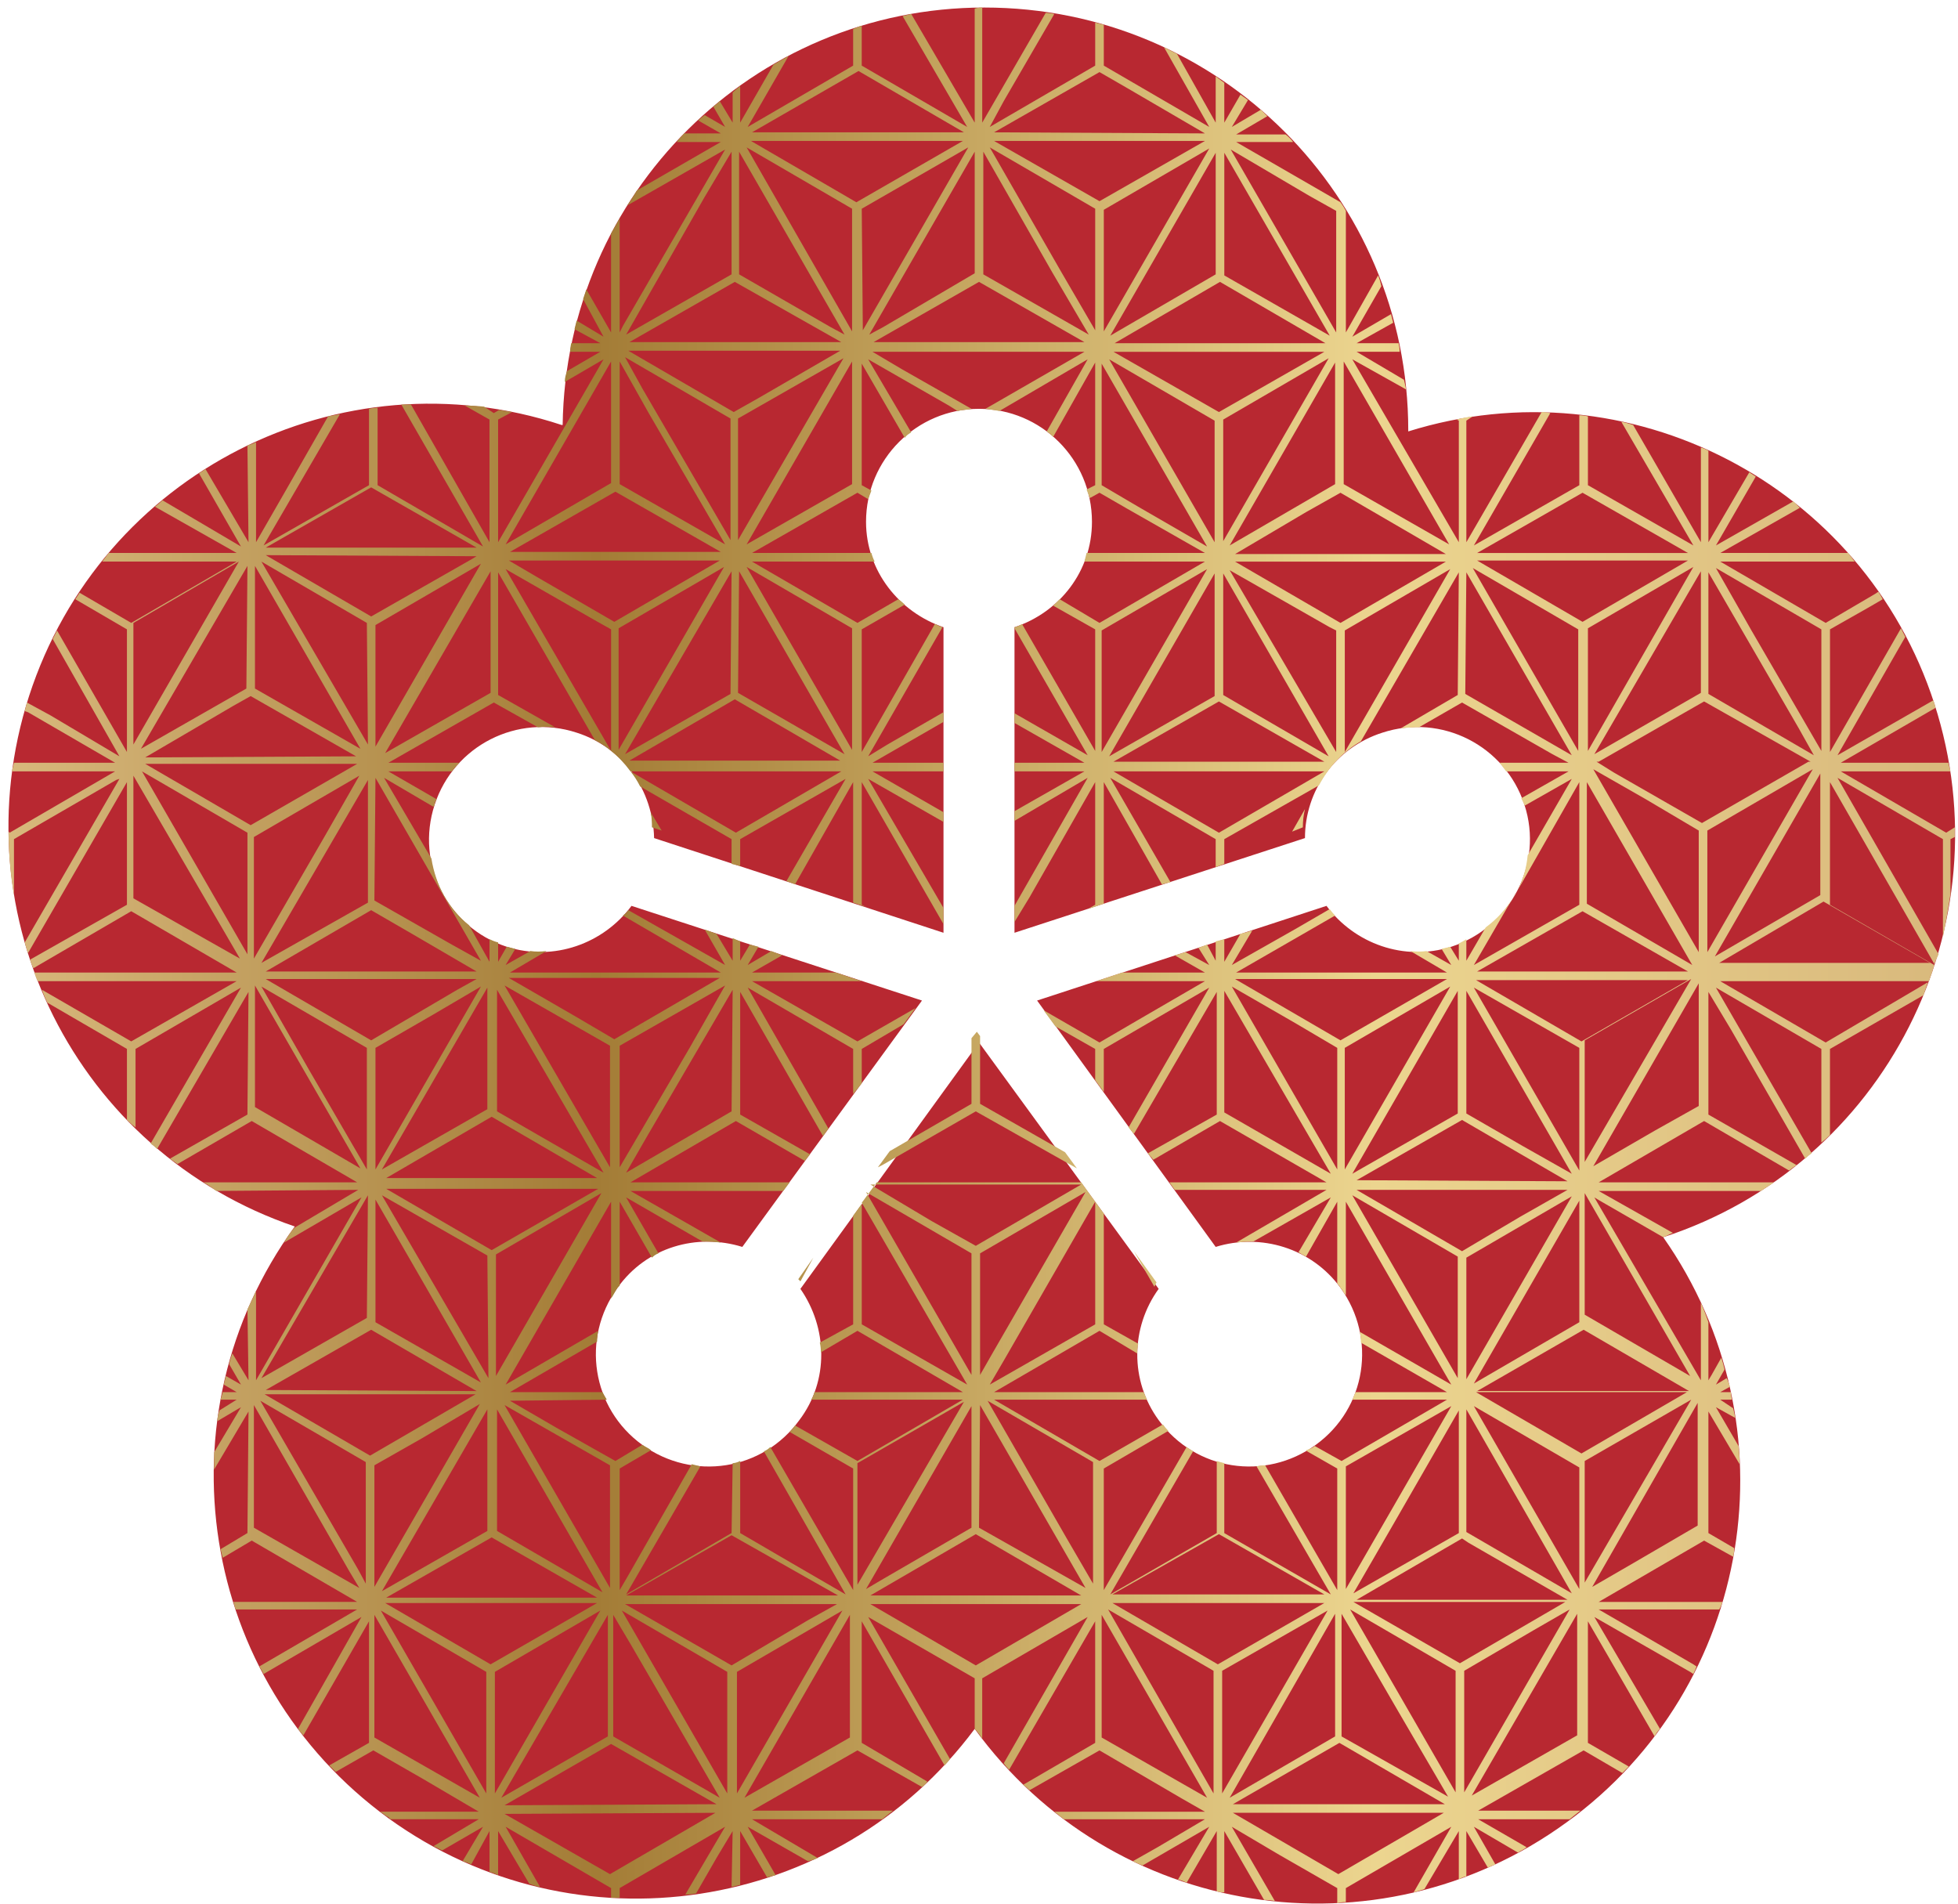
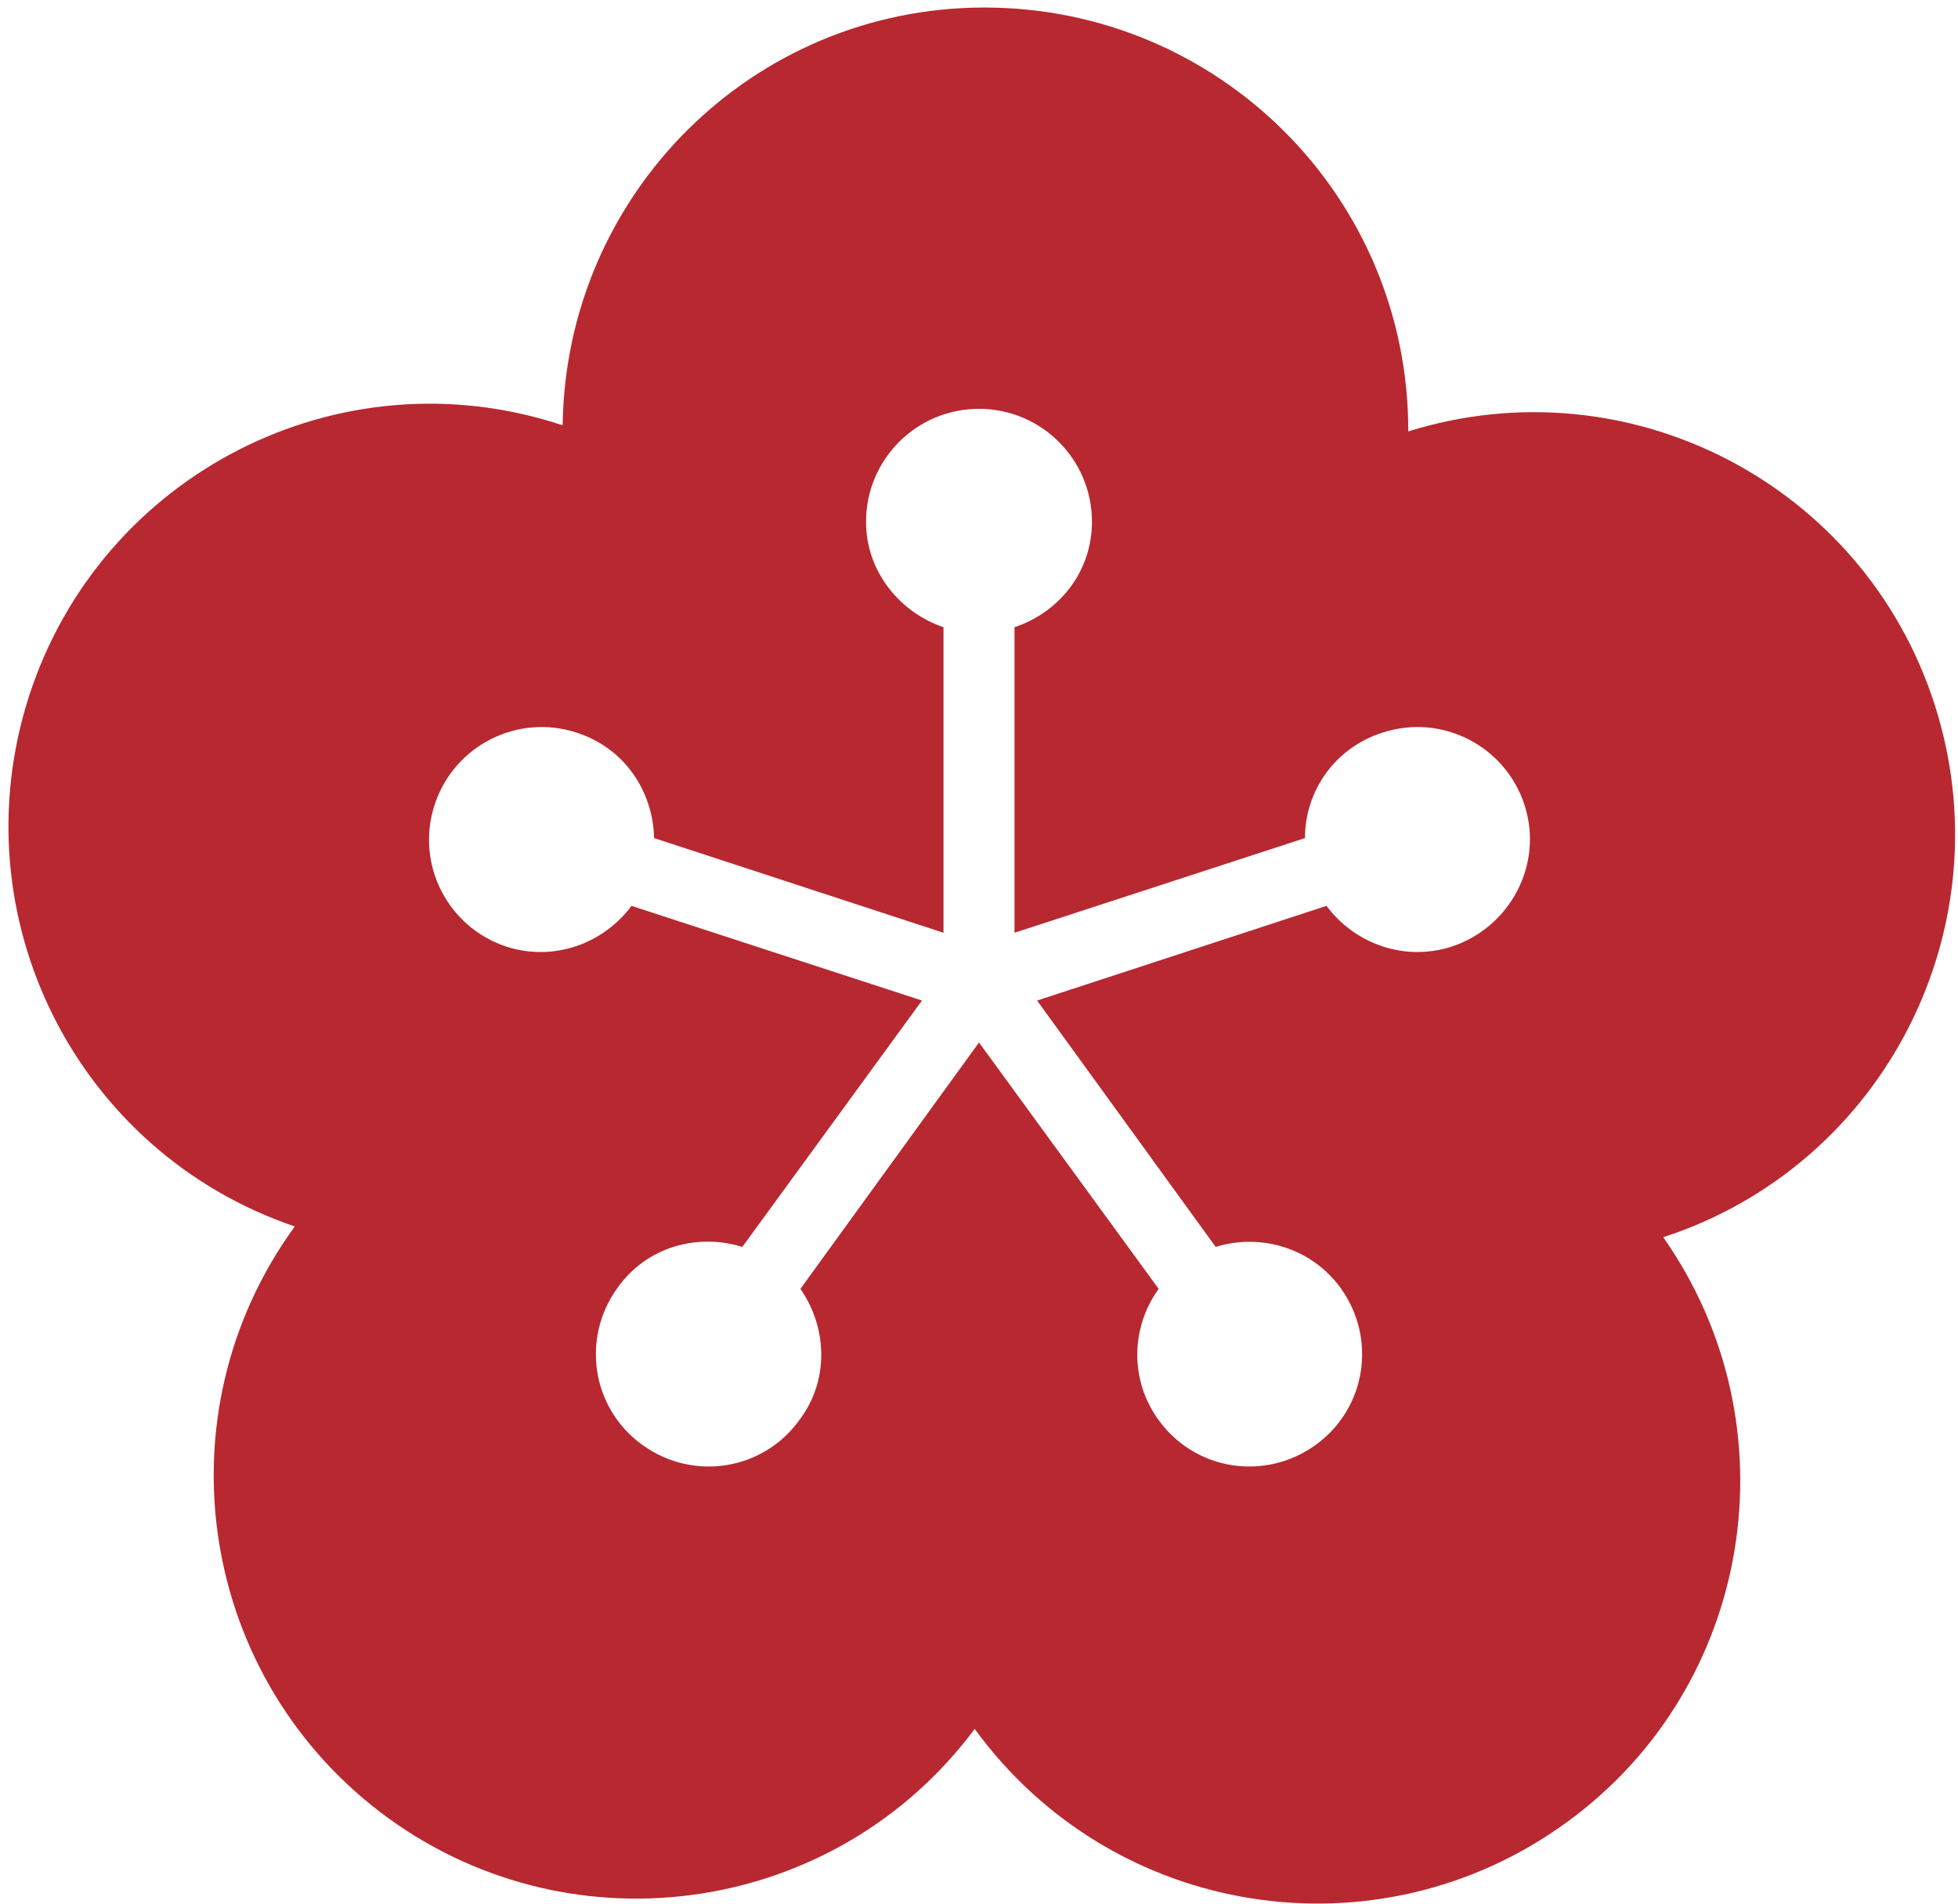
<svg xmlns="http://www.w3.org/2000/svg" version="1.2" viewBox="0 0 182 177" width="182" height="177">
  <title>Pine/Bamboo/Plum</title>
  <defs>
    <linearGradient id="g1" x1="1.1" y1="-1.3" x2="182.1" y2="-1.3" gradientUnits="userSpaceOnUse">
      <stop offset="0" stop-color="#d8b87c" />
      <stop offset=".3" stop-color="#a37c36" />
      <stop offset=".7" stop-color="#ecd58f" />
      <stop offset="1" stop-color="#d8b87c" />
    </linearGradient>
  </defs>
  <style>
		.s0 { mix-blend-mode: multiply;fill: #b82831 } 
		.s1 { mix-blend-mode: screen;fill: url(#g1) } 
	</style>
  <g id="Pine/Bamboo/Plum">
    <g id="-e-">
      <path id="&lt;Compound Path&gt;" fill-rule="evenodd" class="s0" d="m154.6 115c12.3 17.5 8.4 41.8-9 54.4-17.6 12.8-42.2 8.9-55-8.7-12.8 17.2-37.1 20.9-54.5 8.3-17.6-12.8-21.5-37.4-8.7-55-20.3-6.9-31.3-28.8-24.7-49.3 6.7-20.7 28.9-32 49.5-25.2q0.1 0 0.1 0c0.3-21.5 17.7-38.8 39.2-38.8 21.8 0 39.4 17.6 39.4 39.3v0.1c20.5-6.4 42.3 4.9 48.9 25.3 6.7 20.7-4.6 42.9-25.2 49.6zm-12.9-40.2c-1.8-5.5-7.7-8.5-13.2-6.7-4.4 1.4-7.2 5.4-7.2 9.8l-27 8.8v-28.4c4.2-1.4 7.2-5.2 7.2-9.8 0-5.8-4.7-10.5-10.5-10.5-5.8 0-10.5 4.7-10.5 10.5 0 4.6 3.1 8.4 7.2 9.8v28.4l-26.9-8.8c-0.1-4.4-2.8-8.4-7.2-9.8-5.5-1.8-11.4 1.2-13.2 6.7-1.8 5.5 1.2 11.4 6.7 13.2 4.4 1.4 9-0.3 11.6-3.8l27 8.8-16.7 22.9c-4.2-1.3-8.9 0-11.6 3.8-3.4 4.7-2.4 11.2 2.3 14.6 4.7 3.4 11.2 2.4 14.6-2.3 2.8-3.7 2.6-8.6 0.1-12.2l16.6-22.9 16.7 22.9c-2.6 3.6-2.7 8.5 0 12.2 3.4 4.7 9.9 5.7 14.6 2.3 4.7-3.4 5.7-9.9 2.3-14.6-2.7-3.7-7.4-5.1-11.6-3.8l-16.6-22.9 26.9-8.8c2.6 3.5 7.2 5.2 11.6 3.8 5.5-1.8 8.6-7.7 6.8-13.2z" />
-       <path id="&lt;Compound Path&gt;" fill-rule="evenodd" class="s1" d="m181.7 77.8l-0.4 0.2v3 2.1q-0.3 2-0.7 4v-9.1l-9.8-5.7 9.4 16.4q-0.2 0.4-0.4 0.9l-9.7-16.9v11.4l9.7 5.6q-0.2 0.7-0.5 1.5h-19.4l9.8 5.7 9.5-5.6q-0.2 0.6-0.4 1.2l-8.7 5v8q-0.4 0.4-0.8 0.7v-8.7l-9.8-5.7 8.9 15.4q-0.3 0.2-0.6 0.5l-6.9-12-2.1-3.5v11.4l8.2 4.7q-0.3 0.2-0.7 0.5l-7.9-4.6-9.8 5.7h16.3c-0.4 0.3-0.8 0.5-1.2 0.8h-15.1l6.9 3.9c-0.3 0.1-0.6 0.3-0.9 0.4l-5.9-3.4-0.5-0.3 9.9 17v-7.2q0.4 0.9 0.7 1.8v5.4l0.3-0.5 0.9-1.6q0.2 0.6 0.3 1.1l-0.8 1.4 1-0.6q0.2 0.4 0.3 0.8l-0.9 0.5h1q0 0.4 0.1 0.7h-1.1l1.2 0.8q0.1 0.4 0.2 0.9l-1.8-1 2.1 3.6q0.1 0.9 0.1 1.7l-2.9-4.9v11.3l2.4 1.4q0 0.4-0.1 0.8l-2.7-1.5-9.8 5.7h11.5q-0.1 0.4-0.3 0.7h-11.2l8.8 5.1 0.3 0.2q-0.1 0.3-0.3 0.7l-0.3-0.2-8.9-5.1 6.1 10.4q-0.3 0.3-0.5 0.7l-6.2-10.7v4.8 6.5l3.8 2.2q-0.3 0.3-0.6 0.6l-3.6-2.1-9.8 5.6h9.5q-0.5 0.4-1 0.8h-8.5l4.5 2.6c-0.2 0.2-0.5 0.3-0.8 0.5l-4.1-2.4 2 3.5q-0.3 0.1-0.7 0.3l-2-3.4v4.2q-0.4 0.1-0.7 0.3v-4.5l-3.2 5.4c-0.3 0.1-0.7 0.2-1 0.3l3.5-6.1-9.8 5.7v1.3q-0.4 0-0.8 0.1v-1.4l-5.4-3.1-4.4-2.6 4 6.9q-0.5-0.1-1-0.1l-3.7-6.4v5.7q-0.4 0-0.7-0.1v-5.6l-2.8 4.8q-0.4-0.2-0.8-0.3l2.9-4.9-6.2 3.6q-0.5-0.2-0.9-0.4l2.3-1.3 4.4-2.6h-13.1c-0.3-0.2-0.6-0.5-0.9-0.7h14l-2.1-1.2-7.7-4.5-6.5 3.7q-0.3-0.3-0.6-0.5l6.7-3.9v-11.3l-8 13.8q-0.3-0.3-0.5-0.6l4.3-7.5 3.5-6.1-9.8 5.7v5.6c-0.2-0.3-0.4-0.6-0.7-0.9q0 0.1 0 0.1v-4.8l-9.9-5.7 7.6 13.2q-0.2 0.3-0.5 0.6l-7.7-13.4v11.1 0.2l6.1 3.6q-0.2 0.3-0.5 0.5l-6-3.4-9.8 5.6h13.1q-0.5 0.4-1 0.8h-12.1l6.1 3.6q-0.4 0.2-0.9 0.3l-5.6-3.2 2.6 4.5q-0.4 0.1-0.8 0.2l-2.5-4.3v5q-0.4 0.1-0.8 0.2l0.1-5.2-1.5 2.5-1.9 3.3q-0.5 0.1-1 0.1l3.7-6.3-9.8 5.7v0.9q-0.4 0-0.8 0v-0.9l-9.8-5.7 3.2 5.6q-0.5-0.1-1-0.3l-2.9-4.9v4.1q-0.4-0.2-0.8-0.3v-3.8l-1.7 3.1q-0.4-0.2-0.8-0.3l1.9-3.2-3.8 2.2q-0.4-0.2-0.8-0.4l4.2-2.5h-8.2q-0.1-0.1-0.2-0.2c-0.3-0.1-0.5-0.4-0.8-0.5h9.2l-5.1-3-4.7-2.7-3.5 2q-0.3-0.3-0.6-0.6l3.7-2.1v-11.3l-6.1 10.6q-0.3-0.3-0.5-0.6l5.9-10.4-9.1 5.3q-0.2-0.4-0.4-0.7l9.1-5.3h-11.3q-0.1-0.3-0.2-0.7h11.5l-9.8-5.7-2.7 1.6q-0.1-0.4-0.2-0.8l2.5-1.5 0.1-11.3-3.2 5.4q0-0.8 0-1.6l2.5-4.2-2.2 1.3c0-0.4 0.1-0.7 0.2-1l1.6-1h-1.5q0.1-0.3 0.2-0.7h1.3l-1.2-0.7q0.1-0.4 0.2-0.8l1.4 0.8-1.1-1.9q0.1-0.5 0.3-1l1.5 2.5-0.1-6.6q0.4-0.8 0.8-1.7v8.3l4.9-8.5 4.9-8.5-7.2 4.2c0.3-0.5 0.6-1 1-1.4l5.9-3.5-13.2 0.1c-0.4-0.3-0.8-0.6-1.2-0.8h14.3l-9.8-5.7-6.9 4q-0.3-0.2-0.7-0.5l7.2-4.1 0.1-11.4-8.5 14.6q-0.3-0.3-0.6-0.5l8.4-14.5-9.8 5.7v7.3q-0.4-0.3-0.8-0.7v-6.6l-7.4-4.3q-0.3-0.6-0.5-1.2l8.3 4.8 9.8-5.6h-18.5q-0.2-0.4-0.3-0.8h18.8l-9.8-5.7-9.1 5.3q-0.2-0.4-0.3-0.8l9-5.1v-11.4l-9.2 15.9c-0.1-0.3-0.2-0.6-0.3-1l8.8-15.2-0.3 0.1-9.5 5.5v5.2q-0.5-2.9-0.5-5.9l0.1 0.1 9.8-5.7h-9.6q0.1-0.4 0.2-0.8h9.4l-8.1-4.7-0.3-0.1q0.1-0.4 0.2-0.8l2.2 1.2 6.4 3.8-6.2-10.9q0.2-0.4 0.4-0.8l6.5 11.3v-11.4l-4.8-2.8q0.2-0.3 0.4-0.6l4.8 2.8 9.8-5.7h-12.5q0.3-0.4 0.6-0.8h11.9l-7.6-4.3q0.4-0.3 0.7-0.6l7.3 4.3-3.9-6.8q0.3-0.2 0.6-0.4l4 6.8-0.1-9q0.4-0.1 0.8-0.3v9.3l2.7-4.7 4-7q0.5-0.1 1.1-0.2l-7.1 12.2 9.8-5.6v-7.1q0.4-0.1 0.8-0.1v7.2l9.8 5.7-7.6-13.2q0.4 0 0.9 0l7.3 12.8v-11.4l-2.3-1.3q0.9 0 1.8 0.1l0.9 0.6 0.5-0.3q0.6 0.1 1.2 0.2l-1.3 0.7v3.1 8.3l9.8-17-3.6 2.1c0-0.4 0.1-0.7 0.2-1l3.1-1.8h-2.8q0-0.4 0.1-0.8h2.7l-2.4-1.3q0.1-0.4 0.2-0.8l2.5 1.5-1.9-3.5c0.1-0.3 0.2-0.6 0.3-0.9l2.3 4v-9.2q0.4-0.7 0.8-1.4v10.6l0.3-0.6 9.5-16.4-9.1 5.2c0.3-0.4 0.6-0.9 0.9-1.4l7.8-4.5h-4.1q0.3-0.4 0.7-0.8h3.4l-2.1-1.2q0.3-0.3 0.6-0.5l1.9 1.1-1.1-1.9q0.3-0.2 0.6-0.5l1.2 2v-2.8q0.3-0.3 0.7-0.6v3.4l3.1-5.4q0.7-0.4 1.4-0.8l-3.8 6.6 9.8-5.7v-3.4q0.4-0.2 0.8-0.3v3.5 0.2l9.8 5.7-6-10.3q0.4-0.1 0.8-0.2l5.9 10.1v-10.6q0.3-0.1 0.7-0.1v10.7l5.9-10.2q0.4 0 0.8 0.1l-4.7 8.1-1.3 2.4 9.8-5.7v-4q0.4 0.1 0.8 0.2v3.8l9.8 5.7-4.2-7.4q0.6 0.3 1.2 0.6l3.6 6.4v-4.3q0.4 0.3 0.8 0.6v3.7l1.5-2.6q0.3 0.2 0.7 0.5l-1.5 2.5 2.7-1.6q0.3 0.3 0.6 0.6l-2.9 1.7h4.6q0.4 0.3 0.7 0.7h-5.3l9.7 5.6q0.3 0.4 0.5 0.8v11.3l3-5.3q0.2 0.5 0.3 1l-2.7 4.7 3.6-2.1q0.1 0.4 0.2 0.8l-3.4 1.9h3.9q0.1 0.4 0.1 0.8h-4l4.4 2.6q0.1 0.4 0.2 0.9l-5-2.8 9.9 17v-11.3l-0.2-0.1q0.7-0.2 1.5-0.3l-0.6 0.4v11.3l7-12.1q0.4 0 0.8 0.1l-7.1 12.3 9.8-5.6v-6.5q0.4 0 0.8 0.1v6.4l9.8 5.6-6.7-11.5q0.5 0.1 1.1 0.3l6.3 10.9v-8.8q0.4 0.1 0.7 0.3v8.5l3.8-6.5q0.3 0.2 0.6 0.4l-3.7 6.4 7.2-4.1q0.3 0.3 0.6 0.6l-7.4 4.2h11.9q0.3 0.4 0.6 0.8h-12.5l9.8 5.7 4.6-2.7 0.3-0.2q0.2 0.3 0.4 0.7l-1.2 0.7-3.7 2.1v11.4l6.6-11.5q0.2 0.4 0.4 0.8l-6.3 11 8.9-5.1q0.1 0.2 0.1 0.3 0.1 0.2 0.1 0.4l-8.8 5.1h10q0.1 0.4 0.2 0.8h-10.2l9.8 5.7 0.8-0.5q0 0.4 0 0.9zm-79.5 58l5.9-3.4q0.2 0.3 0.5 0.6l-6 3.5v11.3l7.7-13.3q0.3 0.2 0.6 0.4l-7.7 13.3 9.9-5.7v-6.7q0.3 0.1 0.7 0.2v6.5l9.9 5.7-6.9-11.9q0.4-0.1 0.8-0.1l6.7 11.6v-11.3l-2.8-1.6-0.1-0.1c0.3-0.1 0.6-0.2 0.8-0.4l2.5 1.4 9.8-5.7h-8.8c0.1-0.2 0.2-0.5 0.3-0.7h8.5l-8-4.6q0-0.5-0.1-1l8.5 4.9-1.1-1.9-8.7-15.1v8.7c-0.2-0.2-0.3-0.5-0.5-0.7q-0.1-0.2-0.3-0.4v-7.6l-2.9 5.1q-0.4-0.2-0.7-0.4l3-5.1-7.2 4.1q-0.8 0-1.6 0.1l8.4-4.9h-14.1l-0.5-0.7h14.6l-9.9-5.7-6.2 3.6-0.5-0.6 6.4-3.6v-11.4l-7.7 13.2-0.5-0.6 7.5-13-9.8 5.7v4l-0.8-1.1v-2.9l-3.7-2.1-1.1-1.5 5.2 3 3.6-2.1 6.2-3.6h-10.1l2.4-0.8h7.7l-2.8-1.6 1-0.3 2.2 1.2-1-1.6 0.8-0.3 0.8 1.5v-1.8l0.8-0.2v2.1l1.5-2.6 1.1-0.3-1.9 3.2 6-3.4 3.1-1.8q0.2 0.3 0.5 0.6l-9.2 5.3h19.6l-3.4-2q0.8 0.1 1.5 0l2.3 1.3-0.9-1.5q0.4-0.1 0.8-0.2l0.8 1.3v-1.6q0.4-0.2 0.7-0.4v2l1.8-3.1q1.5-1.1 2.5-2.7l-3.6 6.2 9.8-5.6v-11.4l-5.7 10c0.5-1 0.8-2.1 0.9-3.2l4.1-7.1-4.4 2.5q0-0.1 0-0.1c-0.1-0.2-0.2-0.4-0.3-0.6l4.4-2.5h-5.8q-0.3-0.4-0.6-0.8h6.4l-1.5-0.8-8.4-4.8-4 2.3q-0.8 0-1.7 0.1l5.3-3.1 0.1-11.4-9.1 15.7c-1.7 1-3 2.4-3.9 4.1l-8.8 5v2.3l-0.8 0.3v-2.6l-9.8-5.7 5.6 9.7-0.8 0.2-5.4-9.5v11.3l-1.5 0.5 0.7-0.4v-11.4l-6.1 10.7-1.4 2.3v-1.5l6.8-11.9-6.8 4v-0.9l6.5-3.7h-6.5v-0.8h6.5l-6.5-3.7v-0.9l6.8 3.9-6.8-11.8v-0.1q0.4-0.1 0.7-0.3l6.8 11.8v-11.3l-3.9-2.2q0.3-0.3 0.6-0.6l3.7 2.2 9.8-5.7h-11.2q0.1-0.4 0.2-0.8h11l-7.2-4.1-2.6-1.5-0.9 0.5c-0.1-0.3-0.2-0.5-0.3-0.8l0.8-0.4v-11.4l-3.9 6.9q-0.3-0.3-0.6-0.5l3.8-6.7-8.2 4.8q-0.7-0.1-1.3-0.2l9.2-5.3h-19.7l2.7 1.6 6.5 3.7c-0.4 0.1-0.8 0.1-1.3 0.2l-0.8-0.5-7.5-4.3 4 6.8q-0.4 0.2-0.6 0.5l-4-6.9v11.1 0.2l0.9 0.5c-0.1 0.3-0.2 0.5-0.3 0.8l-1-0.6-9.8 5.6h11.1q0.1 0.4 0.3 0.8h-11.4l9.8 5.7 3.8-2.2q0.3 0.2 0.6 0.5l-4 2.3v11.4l6.8-11.9q0.4 0.2 0.7 0.3l-6.9 12 1.8-1.1 5.2-3v0.9l-6.6 3.8h6.6v0.8h-6.6l6.6 3.8v0.9l-7-4 7 12v1.5l-7.6-13.2v11.2 0.2l0.4 0.2-1.2-0.4v-11.2l-5.4 9.5-0.8-0.3 5.5-9.5-9.8 5.6v2.5l-0.8-0.2v-2.3l-8.5-4.9q-0.4-0.8-0.9-1.4l9.8 5.7 9.8-5.7h-19.6q-0.8-1.1-1.8-1.9v-11.3l-1.6-0.9-8.2-4.7 9.8 16.9q-0.7-0.6-1.5-1l-9-15.6v4.9 6.5l5.3 3q-0.8-0.1-1.6 0l-4.1-2.3-9.8 5.6h6.6q-0.4 0.4-0.7 0.8h-5.9l4.5 2.6c-0.1 0.1-0.2 0.3-0.2 0.5q-0.1 0.1-0.1 0.2l-4.6-2.7 4.4 7.5c0.4 2.5 1.6 4.7 3.5 6.2l1.9 3.4v-2.1q0.4 0.2 0.8 0.3v1.8l0.8-1.4q0.4 0.1 0.8 0.2l-0.9 1.5 2.3-1.3q0.7 0.1 1.5 0l-3.4 2h19.6l-9.1-5.3q0.3-0.2 0.5-0.5l9 5.1-1.9-3.3 1.1 0.4 1.5 2.5v-2.1l0.7 0.3v1.8l0.9-1.5 0.8 0.2-1 1.7 2.2-1.3 1 0.4-2.8 1.6h7.8l2.4 0.8h-10.2l9.8 5.6 5.4-3.1-1.1 1.5-3.9 2.3v3.2l-0.8 1v-4.2l-9.8-5.7 7.5 13.1-0.5 0.7-7.7-13.4v11.4l6.5 3.7-0.5 0.6-6.4-3.7-9.8 5.7h14.8l-0.6 0.8h-14.2l8.4 4.8q-0.8-0.1-1.7-0.1l-7.1-4.1 3 5.2q-0.3 0.1-0.6 0.4l-3-5.2v7.8q-0.1 0.1-0.2 0.2c-0.2 0.3-0.4 0.7-0.6 1v-9l-9.8 17 8.6-5q-0.1 0.5-0.1 1l-8.1 4.7h8.6c0.1 0.2 0.3 0.5 0.4 0.7l-9 0.1 4.3 2.5 5.5 3.1 2.5-1.5c0.3 0.2 0.6 0.3 0.8 0.5l-2.9 1.7v11.3l0.7-1.2 6-10.5q0.4 0.1 0.8 0.2l-6.9 11.9 9.8-5.7 0.1-6.5q0.3 0 0.7-0.2v6.7l4.8 2.8 5 2.9-7.6-13.3q0.3-0.1 0.6-0.4l7.7 13.3v-11.3l-5.9-3.4q0.3-0.3 0.5-0.6l5.8 3.3 9.8-5.7h-14.1q0.2-0.3 0.3-0.7h13.8l-9.8-5.7-3.4 2q0-0.5-0.1-0.9l3.1-1.7v-10.1l0.8-1.1v11 0.2l9.8 5.6-9.8-16.9 1.4-1.9h19l1.3 1.8-8.4 14.6-1.4 2.4 9.8-5.6v-11.4l0.8 1.1v10.3l3.2 1.8q-0.1 0.4-0.1 0.9l-3.5-2.1-9.8 5.7h13.9q0.2 0.4 0.3 0.7h-14.2zm38.7-52.9q-0.1 0.3-0.3 0.6zm18.6-30.1l3.3 5.8 6.5 11.2v-11.3zm-0.7 11.7l9.8 5.7-1.4-2.5-8.4-14.5zm-10.2 6.3h19.7l-9.9-5.6zm9.5-17.7l-9.9 17 9.9-5.7zm-10.5 5.3v11.4l9.8-17.1zm-21.8 89.7l9.8-5.6v-11.4l-6.1 10.6zm9.1-17.4l-9.8 5.6v11.4zm-10.6-22v-11.3l-3.9-2.3-5.9-3.4zm-10.5-16.6v11.3l9.9 5.7zm10.8 4.6l9.9-5.7h-19.7zm0.4 0.7v11.3l9.8-17zm0.7 11.7l9.8-5.6v-11.4zm10.6-17v11.4l5.2 3 4.6 2.6zm10.5 16.7v-7.2-4.2l-9.8-5.6zm-10.5 8.1v11.3l9.8-17zm5-3.8l4.4-2.5h-19.6l9.8 5.7zm-5.4-9l-9.8 5.6 19.6 0.1zm-10.2 7l9.8 17v-11.3zm0.4 37.6h19.6l-9.2-5.3-0.6-0.4zm20-0.6l-9.8-17.1v11.4zm0.7-0.4v-7.2-4.1l-9.8-5.7zm-9.8-19.1l9.8-5.7v-11.3zm0.3 0.7h19.7l-9.8-5.7zm19.6-38.2h-19.7l9.8 5.7zm0-0.8l-9.8-5.6-9.8 5.6zm0.4-0.6l-9.8-17v4.8 6.5zm-20-38.3h19.6l-9.8-5.6zm0 0.7l9.8 5.7 9.8-5.7zm-0.4 0.7l9.8 17v-7.1-4.2zm-0.7 11.7l9.9 5.7-9.8-17zm-11.3-19.5l9.8 5.6-9.8-17zm-1.4-11.7l-9.8 5.7v6.5 4.8zm-9.2 17.4l9.8-5.7v-11.3zm-1 14.5l-9.8 5.6h19.6zm9.8-32.5h-19.6l9.8 5.6zm-20 0.7l9.8 17v-8.3-3zm-0.7 0.4v11.3l3.4 2 6.4 3.7zm0.7 36.5l9.8-5.6v-11.4zm9.1-17.4l-9.8 5.7v11.3zm-8.7 18.8l9.8 5.7 9.8-5.7zm20-1.4l-9.8-17v11.3zm0.7-0.4v-11.3l-0.6-0.3-9.3-5.3zm0.4-12l9.8-5.7h-19.6zm0.4 0.7v11.3l9.8-17zm-3.6-11l-6.6 3.9h19.6l-9.8-5.7zm-7-33.7l9.8 17v-11.3l-2.5-1.4zm-0.6 0.3v11.4l9.8 5.6zm-0.4 12l-9.8 5.7h19.6zm-10.2 5l9.8-5.7v-11.3zm9.2-17.4l-9.8 5.7v11.3zm-20-1.5l19.6 0.1-7.2-4.2-2.6-1.5zm0 0.8l9.8 5.6 9.8-5.6zm-0.4 0.6l6.6 11.5 3.2 5.5v-11.3zm-0.6 11.8l9.8 5.6-3.4-5.8-6.4-11.2zm-10.2 6.3h19.6l-9.8-5.6zm-0.4-0.7l1.3-0.7 8.5-5v-11.3zm9.2-17.4l-9.9 5.7 0.1 11.3zm-20.1-1.4h19.7l-9.8-5.7zm-0.1 0.8l9.8 5.7 9.9-5.7zm-12.3 45.3v11.3l9.8-17zm9.4-6.3h-19.6l2.9 1.7 6.9 4zm-8.8 18l9.8-5.6 0.1-11.4zm20-37.5h-19.7l9.8 5.7 2.3-1.3zm-9.5 6.3v11.3l9.8-16.9zm-10.5-5.7l1.6 2.9 8.2 14.1v-11.3zm0.4 37.5h19.6l-9.8-5.7zm20-0.6l-9.8-17-0.1 11.3zm0.7-0.4v-11.3l-9.8-5.7zm-9.8-19.1l9.8-5.6v-6.6-4.8zm0-36.9l9.8 17.1v-11.4zm-0.7 11.8l8.5 4.9 1.3 0.7-9.8-17zm-10.2 6.3h19.7l-9.9-5.6zm-0.3-0.7l9.8-5.6v-11.4l-2.5 4.2zm-0.6 13.9l9.8 5.6-7.1-12.2-2.7-4.8zm-10.2 6.3h19.6l-9.8-5.6zm-0.4-0.7l9.8-5.7v-11.3zm-11.2 19.4l9.8-5.6v-11.3zm31.6 21.6l-9.8 5.6v11.3l6.5-11.1zm-7.3 14.1l-1.9 3.3 9.8-5.7 0.1-11.3zm6.8-14.8h-19.6l6.4 3.7 3.4 2zm-20 0.7l9.8 16.9v-11.3zm-0.7 0.4v4.8 6.5l9.9 5.7zm0 39v4.8 6.5l9.8 5.7zm10.5 16.6v-11.4l-9.8-5.6zm-32.4-58.1l9.9-5.6v-11.4zm5.9-11.8l3.2-5.6-9.8 5.7v11.3zm5.3 33.4l9.9 17-0.1-11.4zm10.2 5.1l9.9-5.7h-19.7zm-1.4-25.2h-19.6l9.8 5.7 8-4.7zm-4.2 3.4l-5.2 3v11.3l9.8-17zm4.2-4.1l-6-3.5-3.8-2.2-9.8 5.7zm-20 1.4l4.4 7.7 5.4 9.3v-11.3zm0.4 37.5l19.6 0.1-9.8-5.7zm20-0.7l-9.8-17v11.4zm-9.2 19.4l9.8-5.6v-11.3zm9.1-17.4l-5.4 3.2-4.4 2.5v11.3zm-8.7 18h19.6l-9.8-5.6zm10.2-20.6l9.8-17-9.8 5.7v3zm-0.4-24.1l-9.8 5.7h19.6zm-0.4-0.7v-11.3l-9.8 16.9zm-0.6-13.8l-9.8-17-0.1 11.4 7.2 4.1zm0-36.9l-9.8 5.7v11.3zm-20-1.5h19.6l-9.8-5.6zm0 0.7l9.8 5.7 9.3-5.3 0.5-0.3zm-0.4 0.6l0.7 1.2 9.2 15.8-0.1-11.3zm-0.6 11.8l9.8 5.6-9.8-17zm-2 1.6l-8.2 4.8 19.6-0.1-9.8-5.6zm-8.6 4l9.8-5.6 0.1-11.4zm-0.7-11.7v11.3l9.8-17zm9.9 31.2l-9.9-17v11.4zm0.7-0.4v-11.3l-9.8-5.7zm0.3-12l9.9-5.7h-19.7zm10.2 31.9l-9.8-17v11.3zm-9.2 19.5l9.8-5.6 0.1-11.4zm9.1 19.5l-0.9-1.5-8.9-15.5v11.4zm0.6-0.4v-11.3l-9.8-5.7 9.1 15.7zm0.4-11.9l9.8-5.7h-19.6zm10.2 31.8l-9.8-17v11.4zm0.6-0.4v-11.3l-9.8-5.7zm0.4-12l9.9-5.7h-19.7zm10.2-5l-9.8 5.7v11.3zm-9.2 17.4l9.9-5.7v-11.3zm0.3 0.7l19.7-0.1-9.8-5.6zm19.6 0.7l-19.6 0.1 9.8 5.6zm0.4-1.4l-8.3-14.3-1.6-2.7v11.3zm0.7-0.4v-11.3l-9.8-5.7zm0.4-11.9l7.1-4.2 2.7-1.5h-19.7zm9.9-6.5l-9.9-5.6-9.8 5.6zm-9.4 18.4l9.8-17-9.8 5.7zm10.5-5.2v-11.4l-9.8 17zm10.6-31.2l-9.9 5.7v11.3zm-9.1 17.4l1.7-1 8.1-4.7v-11.3zm20-37.6h-19.6l5.7 3.4 4.1 2.3zm-9.4 6.4v11.3l1.2-2.1 8.6-14.9zm-10.6-5.7l9.8 17v-11.3zm20 38.3h-19.6l9.8 5.7zm0-0.8l-9.8-5.7-9.8 5.7zm0.4-0.7l-9.8-17-0.1 11.4zm0.7-0.4v-11.3l-9.8-5.7 7.3 12.7zm3.8-30.9l2.1 2.9q-0.1 0.2-0.2 0.4zm7.9 26.3l-9.9 5.6h19.7zm-1.1 24.5l-9.8-17v11.4zm0.6-8.7v-3.1l-9.8-5.7 9.8 17.1zm0.4-3.7l9.9-5.7h-19.7zm0.4 12l9.8-17-9.8 5.6v6.6zm10.5-5.3v-11.4l-9.8 17.1zm-9.5 6.3h19.7l-9.8-5.7zm19.6 0.8h-19.6l9.8 5.7zm0.4-1.5l-4.5-7.7-5.4-9.3v11.4zm0.7-0.4v-11.3l-9.8-5.7zm0.4-12l9.8-5.7h-19.7zm10.2-5l-3.3 1.9-6.5 3.8v11.3zm0.7 11.7v-11.3l-9.8 16.9zm10.2-31.9h-19.6l9.8 5.7zm-9.5 17.7l9.9-17-9.9 5.7zm10.5-16.7l-9.8 17.1 3.8-2.2 6-3.5zm-10.5-19.5v4.8 6.5l9.8 5.7zm9.9-19.9l-9.9 5.7v3 8.3zm0.7 0.4l-9.8 17 5.7-3.3 4.1-2.3zm0-2.9v-11.3l-4.9-2.9-4.9-2.8zm10.2-17.7h-19.7l1.6 1 8.2 4.7zm-9.4 17.7l9.8-17-9.8 5.7zm10.5-5.3v-11.3l-9.8 17zm0.3 0.6l-9.7 5.7h19.6zm-70.5 23.3l1.1 1.5-9.4-5.3-8.7 5-0.4 0.2 1.1-1.5 7.6-4.4v-6.1l0.5-0.6 0.3 0.4v6.3zm22.1-30.2l-1 0.4 1.2-2.1q-0.2 0.8-0.2 1.7zm-60.5-1.2l0.9 1.5-0.9-0.3q0-0.7-0.1-1.4zm13.6 43.2l1.4-2-1.2 2.2q-0.1-0.1-0.2-0.2z" />
    </g>
  </g>
</svg>